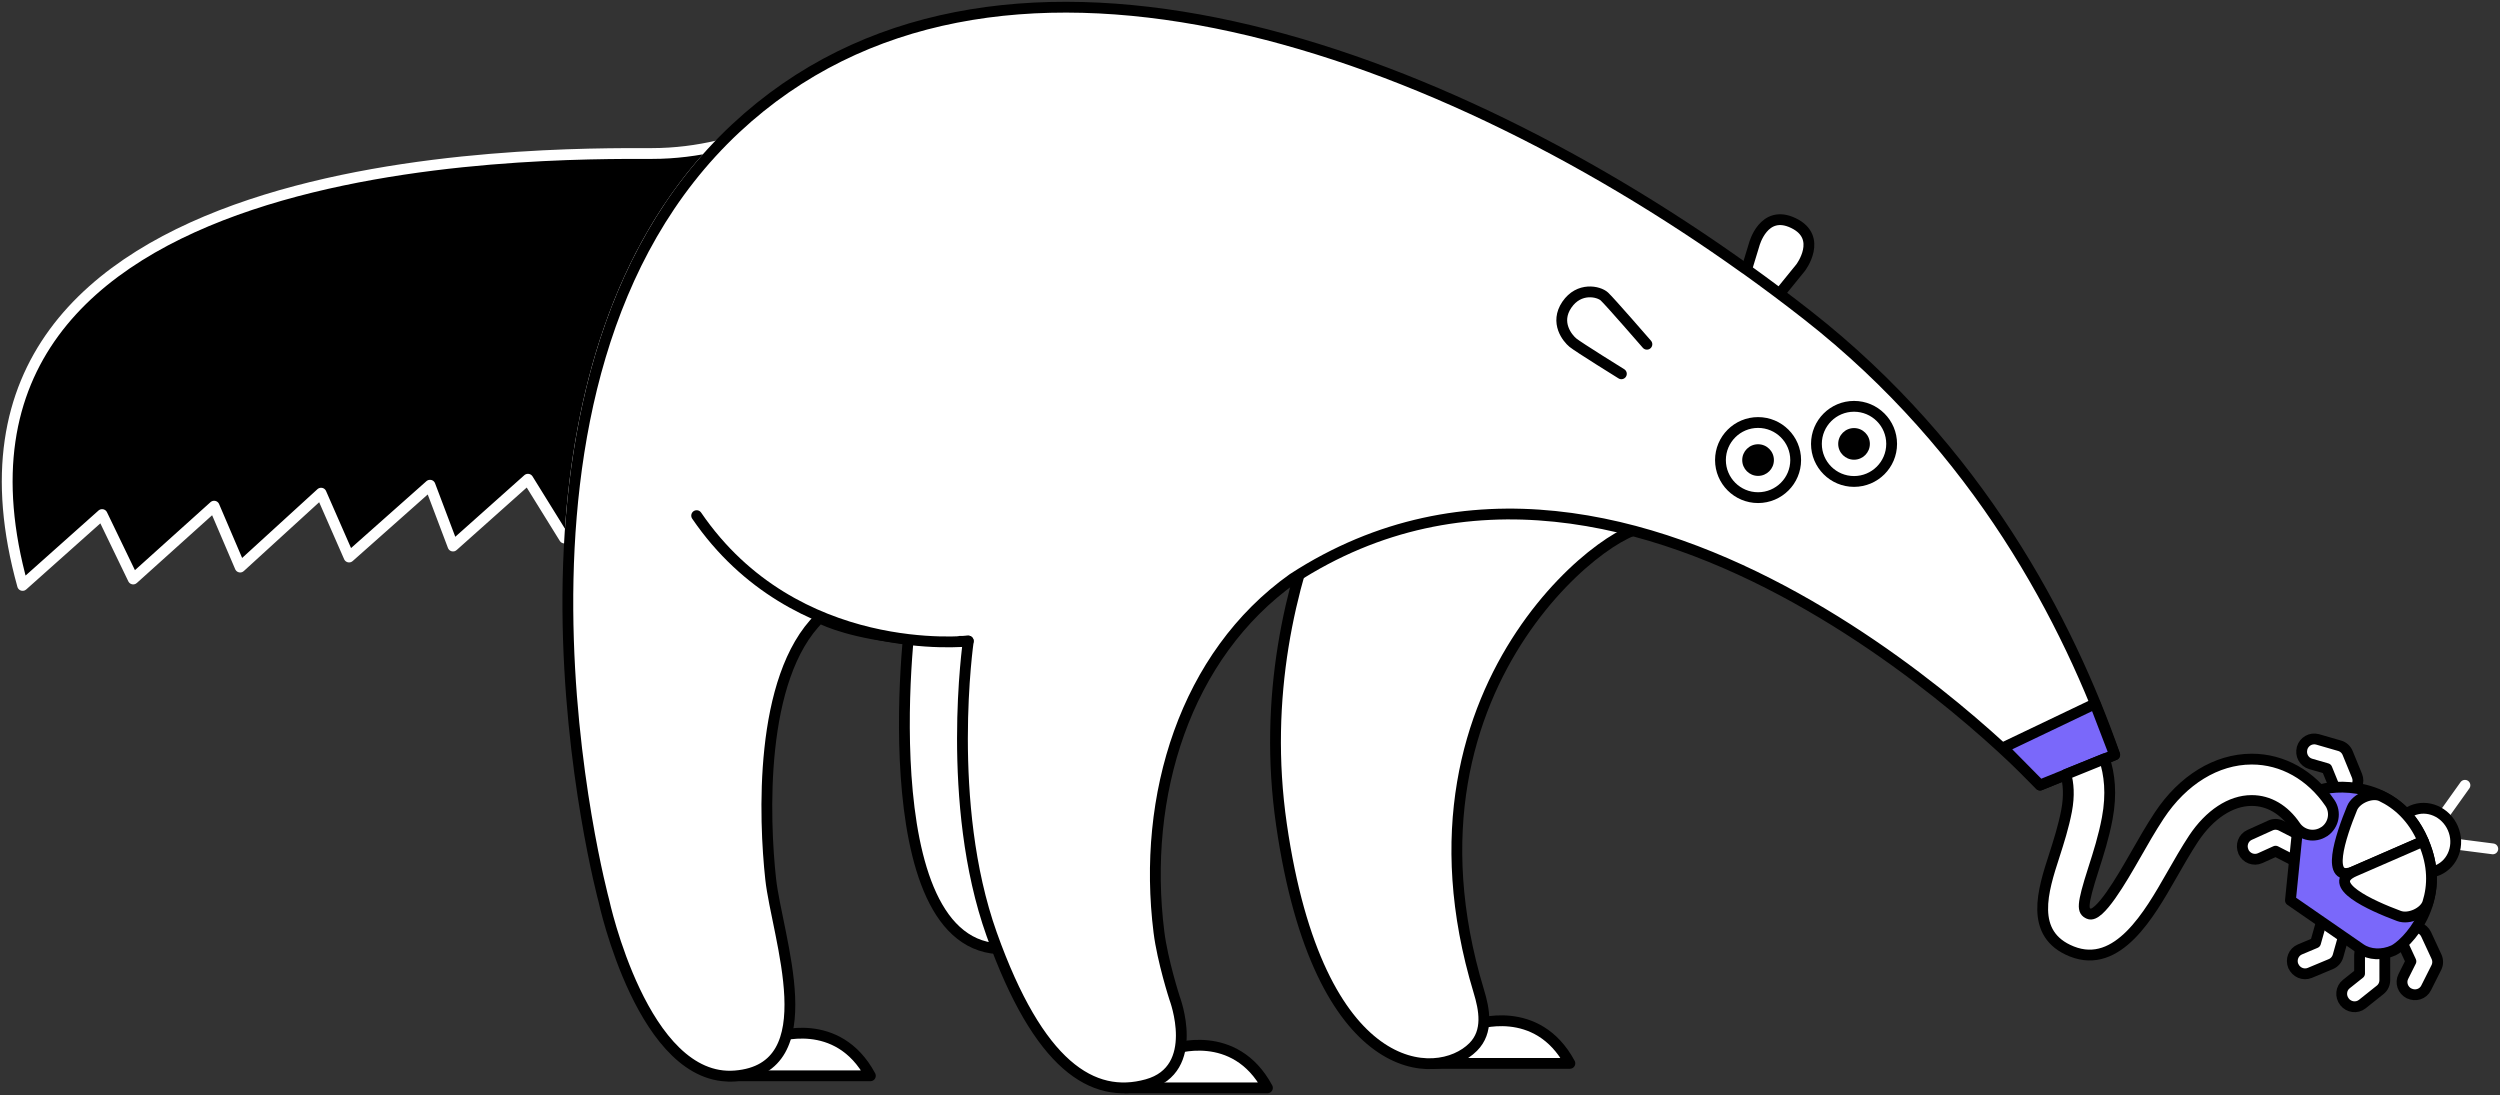
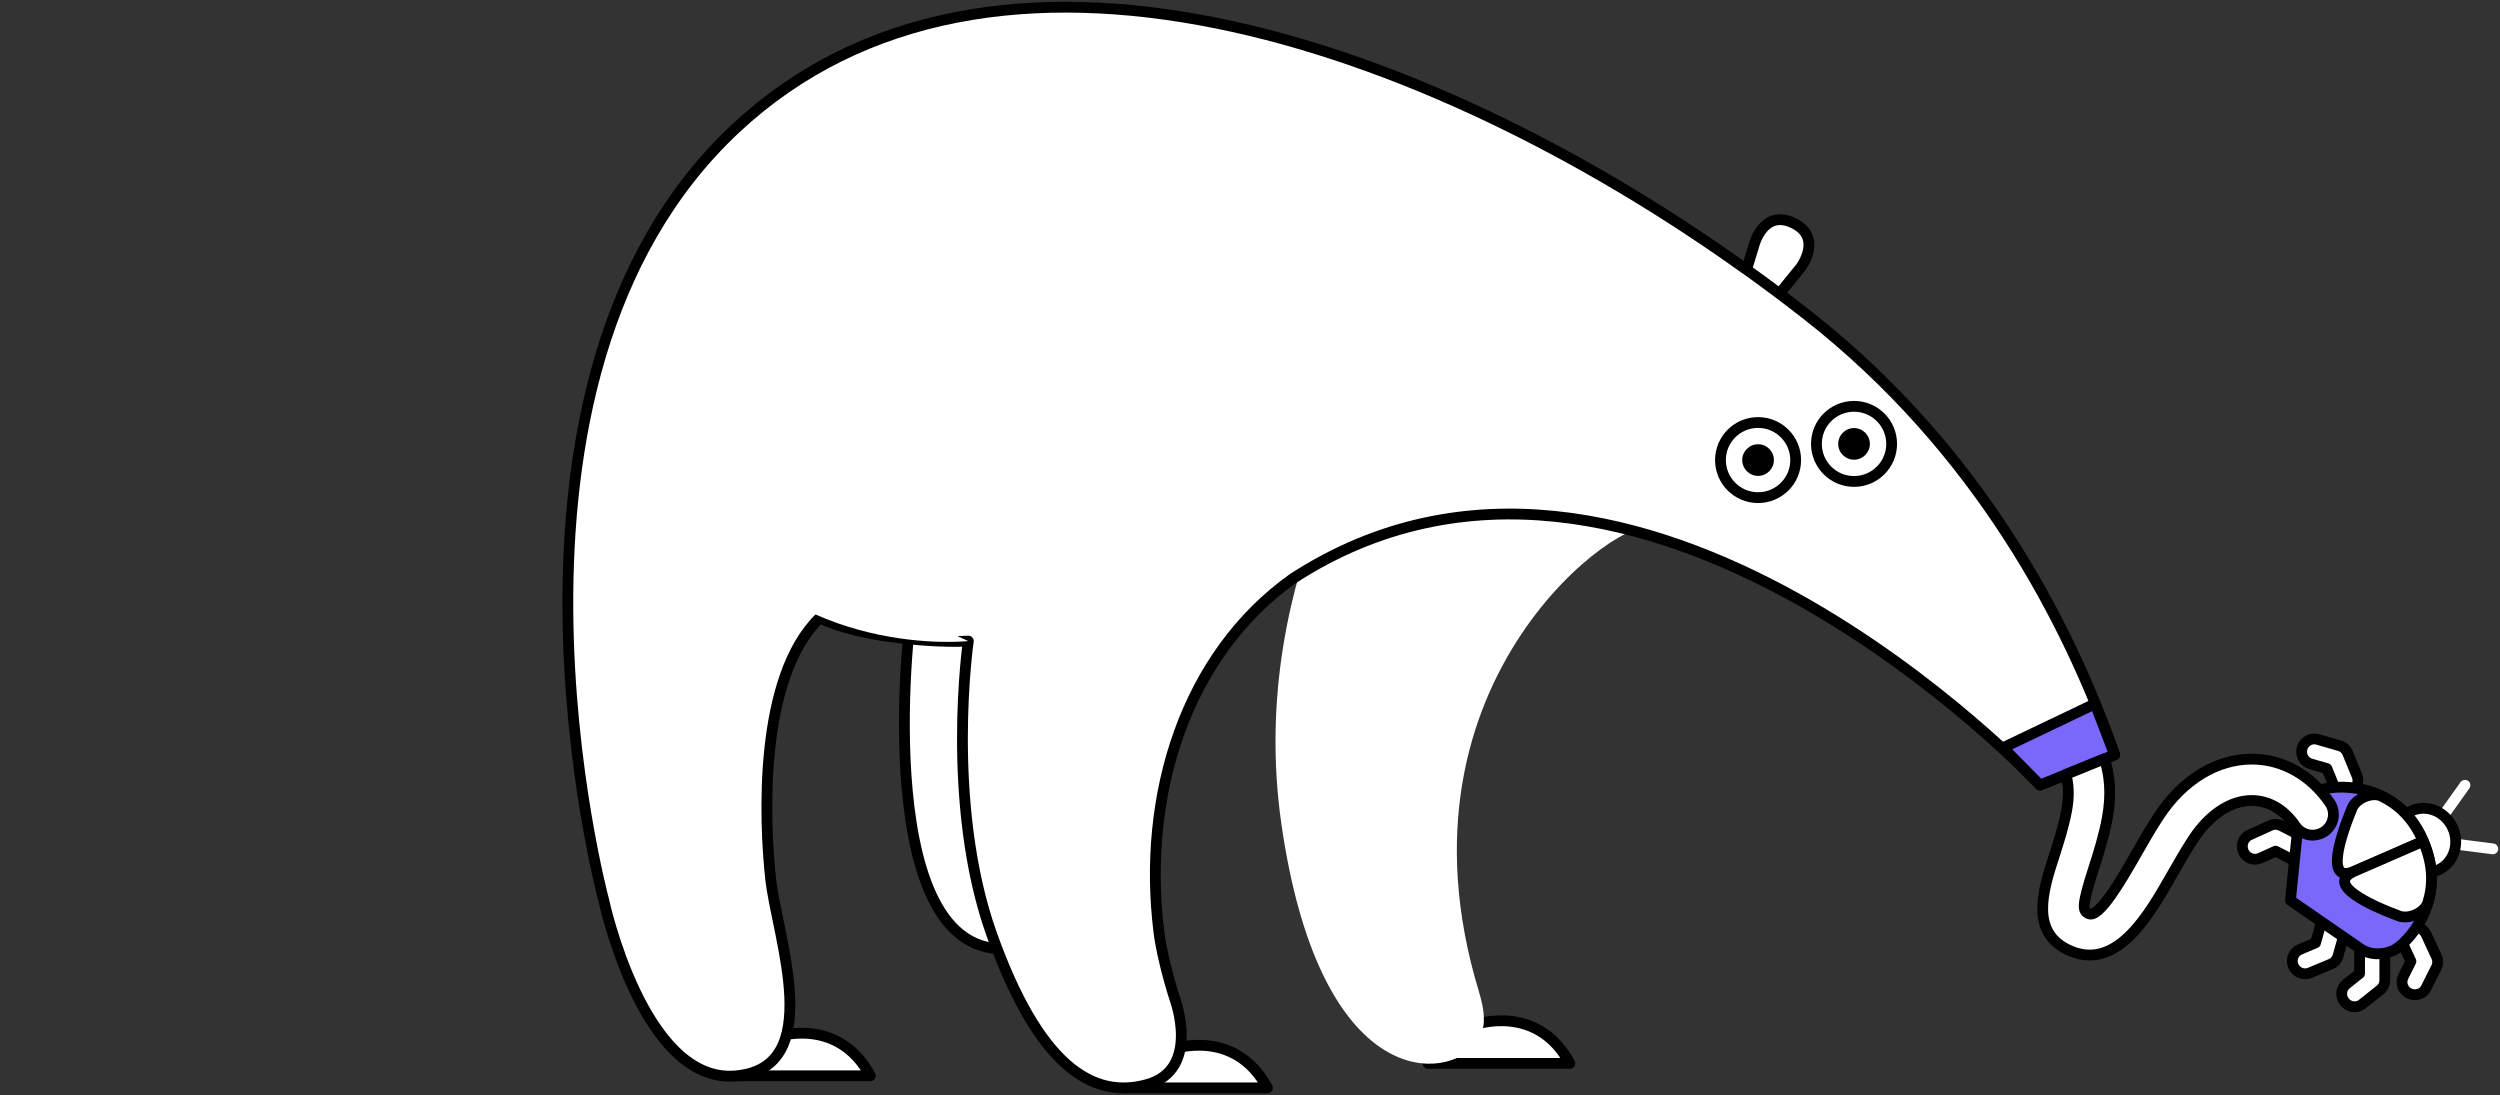
<svg xmlns="http://www.w3.org/2000/svg" width="347" height="152" viewBox="0 0 347 152" fill="none">
  <rect x="0" y="0" width="347" height="152" fill="#333333" stroke="none" />
  <path d="M340.448 117.109L345.999 117.822" stroke="white" stroke-width="1.5" stroke-linecap="round" stroke-linejoin="round" />
  <path d="M338.893 113.54L342.135 108.997" stroke="white" stroke-width="1.5" stroke-linecap="round" stroke-linejoin="round" />
  <path d="M338.377 120.775C340.521 119.841 341.453 117.235 340.458 114.956C339.462 112.677 336.917 111.587 334.772 112.521C332.628 113.456 331.697 116.061 332.692 118.341C333.687 120.62 336.233 121.71 338.377 120.775Z" fill="white" stroke="black" stroke-width="1.5" stroke-linecap="round" stroke-linejoin="round" />
  <path d="M311.397 118.212C310.985 117.32 311.367 116.277 312.24 115.886L315.141 114.572C315.613 114.352 316.165 114.372 316.637 114.612L319.679 116.167C320.542 116.608 320.903 117.671 320.482 118.543C320.06 119.416 319.016 119.757 318.153 119.316L315.854 118.142L313.706 119.115C312.832 119.506 311.798 119.115 311.387 118.223L311.397 118.212Z" fill="white" stroke="black" stroke-width="1.5" stroke-linecap="round" stroke-linejoin="round" />
  <path d="M319.528 103.852C319.799 102.909 320.763 102.368 321.687 102.628L324.738 103.511C325.24 103.651 325.652 104.022 325.853 104.514L327.147 107.673C327.519 108.575 327.097 109.608 326.214 109.999C325.331 110.38 324.317 109.969 323.945 109.067L322.972 106.68L320.713 106.028C319.789 105.757 319.267 104.784 319.538 103.842L319.528 103.852Z" fill="white" stroke="black" stroke-width="1.5" stroke-linecap="round" stroke-linejoin="round" />
-   <path d="M312.562 109.608C312.411 108.636 313.064 107.743 314.007 107.603L317.149 107.131C317.661 107.051 318.193 107.222 318.575 107.583L321.074 109.909C321.787 110.571 321.837 111.694 321.195 112.416C320.552 113.138 319.458 113.179 318.745 112.517L316.858 110.762L314.529 111.113C313.586 111.253 312.692 110.581 312.552 109.618L312.562 109.608Z" fill="white" stroke="black" stroke-width="1.5" stroke-linecap="round" stroke-linejoin="round" />
  <path d="M318.313 134.068C318.695 134.97 319.709 135.401 320.592 135.04L323.523 133.817C324.005 133.616 324.366 133.205 324.517 132.694L325.441 129.404C325.702 128.472 325.17 127.479 324.246 127.198C323.323 126.917 322.359 127.449 322.098 128.381L321.395 130.869L319.227 131.781C318.343 132.152 317.932 133.185 318.313 134.088V134.068Z" fill="white" stroke="black" stroke-width="1.5" stroke-linecap="round" stroke-linejoin="round" />
  <path d="M334.384 137.878C335.258 138.32 336.322 137.989 336.743 137.126L338.169 134.288C338.4 133.827 338.41 133.275 338.189 132.794L336.753 129.695C336.342 128.813 335.298 128.412 334.414 128.803C333.531 129.184 333.139 130.217 333.551 131.099L334.635 133.436L333.581 135.542C333.15 136.394 333.511 137.447 334.384 137.889V137.878Z" fill="white" stroke="black" stroke-width="1.5" stroke-linecap="round" stroke-linejoin="round" />
  <path d="M325.421 139.062C326.033 139.824 327.127 139.965 327.88 139.373L330.37 137.387C330.781 137.066 331.012 136.565 331.012 136.034V132.614C331.002 131.641 330.219 130.839 329.255 130.819C328.292 130.799 327.509 131.571 327.509 132.544V135.121L325.672 136.585C324.919 137.177 324.808 138.29 325.421 139.052V139.062Z" fill="white" stroke="black" stroke-width="1.5" stroke-linecap="round" stroke-linejoin="round" />
  <path d="M321.897 109.719C320.321 110.431 319.237 111.825 319.087 113.299L317.912 124.972L327.639 131.691C328.874 132.543 330.651 132.624 332.217 131.912C333.783 131.2 340.067 125.233 336.302 116.608C332.538 107.984 323.463 108.997 321.897 109.709V109.719Z" fill="#7A68FA" stroke="black" stroke-width="1.5" stroke-linecap="round" stroke-linejoin="round" />
  <path d="M336.363 116.778C336.363 116.778 332.578 118.423 326.826 120.93C322.63 122.755 324.859 116.076 326.465 112.175C327.027 110.801 329.235 109.889 330.53 110.5C332.749 111.553 334.887 113.429 336.292 116.638L336.353 116.778H336.363Z" fill="white" stroke="black" stroke-width="1.5" stroke-linecap="round" stroke-linejoin="round" />
  <path d="M336.333 116.769C336.333 116.769 332.549 118.413 326.797 120.92C322.601 122.746 329.015 125.664 332.98 127.138C334.376 127.66 336.544 126.667 336.975 125.303C337.708 122.966 337.789 120.118 336.393 116.909L336.333 116.769Z" fill="white" stroke="black" stroke-width="1.5" stroke-linecap="round" stroke-linejoin="round" />
-   <path d="M99.678 20.224C85.604 34.936 80.384 55.123 79.129 73.847L78.336 74.679L73.277 66.516L62.877 75.792L59.685 67.348L48.452 77.316L44.567 68.451L33.334 78.71L29.72 70.256L18.487 80.365L14.171 71.42L3.139 81.258C-13.836 20.294 75.355 21.307 90.493 21.307C93.705 21.307 96.787 20.896 99.678 20.224Z" fill="black" stroke="white" stroke-width="1.5" stroke-linecap="round" stroke-linejoin="round" />
  <path d="M241.561 40.241L243.478 33.953C243.478 33.953 244.773 28.959 248.929 30.965C253.085 32.971 249.933 37.142 249.933 37.142L245.917 42.086" fill="white" />
  <path d="M241.561 40.241L243.478 33.953C243.478 33.953 244.773 28.959 248.929 30.965C253.085 32.971 249.933 37.142 249.933 37.142L245.917 42.086" stroke="black" stroke-width="1.5" stroke-linecap="round" stroke-linejoin="round" />
  <path d="M204.719 142.231C204.719 142.231 213.342 139.142 217.899 147.596H198.214L204.719 142.231Z" fill="white" stroke="black" stroke-width="1.5" stroke-linecap="round" stroke-linejoin="round" />
  <path d="M193.326 52.255C193.326 52.255 172.717 78.841 177.867 114.442C183.016 150.043 199.469 150.364 204.478 145.319C206.617 143.173 206.034 140.135 205.251 137.557C191.961 93.703 226.382 70.808 228.731 73.525" fill="white" />
-   <path d="M193.326 52.255C193.326 52.255 172.717 78.841 177.867 114.442C183.016 150.043 199.469 150.364 204.478 145.319C206.617 143.173 206.034 140.135 205.251 137.557C191.961 93.703 226.382 70.808 228.731 73.525" stroke="black" stroke-width="1.5" stroke-linecap="round" stroke-linejoin="round" />
  <path d="M162.739 145.631C162.739 145.631 171.362 142.542 175.92 150.996H156.234L162.739 145.631Z" fill="white" stroke="black" stroke-width="1.5" stroke-linecap="round" stroke-linejoin="round" />
  <path d="M107.628 143.956C107.628 143.956 116.251 140.867 120.808 149.321H101.123L107.628 143.956Z" fill="white" stroke="black" stroke-width="1.5" stroke-linecap="round" stroke-linejoin="round" />
  <path d="M126.601 84.497C126.049 86.151 120.538 135.05 141.217 131.52L154.568 127.278L150.442 85.399L126.601 84.497Z" fill="white" stroke="black" stroke-width="1.5" stroke-linecap="round" stroke-linejoin="round" />
  <path d="M242.263 37.313C197.602 5.362 137.553 -15.237 102.137 17.797C64.383 53.017 83.817 125.032 83.817 125.032C83.817 125.032 89.258 150.364 102.027 149.341C114.786 148.318 107.849 130.106 106.966 121.973C106.082 113.83 105.259 94.094 113.772 85.76C113.772 85.76 116.763 87.445 123.529 88.368C130.295 89.29 134.401 88.98 134.401 88.98C134.401 88.98 131.148 111.463 137.653 129.695C144.158 147.927 151.647 152.64 159.216 150.534C166.785 148.428 163.04 138.56 163.04 138.56C163.04 138.56 161.364 133.396 160.862 129.384C158.483 110.39 164.516 90.945 179.443 80.315C227.286 49.217 283.17 108.976 283.17 108.976L293.529 104.774C287.034 86.212 274.587 62.334 250.916 43.781C248.116 41.585 245.235 39.429 242.283 37.313" fill="white" />
  <path d="M242.263 37.313C197.602 5.362 137.553 -15.237 102.137 17.797C64.383 53.017 83.817 125.032 83.817 125.032C83.817 125.032 89.258 150.364 102.027 149.341C114.786 148.318 107.849 130.106 106.966 121.973C106.082 113.83 105.259 94.094 113.772 85.76C113.772 85.76 116.763 87.445 123.529 88.368C130.295 89.29 134.401 88.98 134.401 88.98C134.401 88.98 131.148 111.463 137.653 129.695C144.158 147.927 151.647 152.64 159.216 150.534C166.785 148.428 163.04 138.56 163.04 138.56C163.04 138.56 161.364 133.396 160.862 129.384C158.483 110.39 164.516 90.945 179.443 80.315C227.286 49.217 283.17 108.976 283.17 108.976L293.529 104.774C287.034 86.212 274.587 62.334 250.916 43.781C248.116 41.585 245.235 39.429 242.283 37.313" stroke="black" stroke-width="1.5" stroke-linecap="round" stroke-linejoin="round" />
  <path d="M134.39 88.979C134.39 88.979 110.409 91.647 96.696 71.57L134.39 88.979Z" fill="white" />
-   <path d="M134.39 88.979C134.39 88.979 110.409 91.647 96.696 71.57" stroke="black" stroke-width="1.5" stroke-linecap="round" stroke-linejoin="round" />
  <path d="M225.047 51.884C225.047 51.884 219.064 48.174 218.321 47.562C217.578 46.95 215.781 44.794 217.478 42.297C219.174 39.81 221.905 40.432 222.688 41.154C223.471 41.876 228.59 47.782 228.59 47.782" fill="white" />
-   <path d="M225.047 51.884C225.047 51.884 219.064 48.174 218.321 47.562C217.578 46.95 215.781 44.794 217.478 42.297C219.174 39.81 221.905 40.432 222.688 41.154C223.471 41.876 228.59 47.782 228.59 47.782" stroke="black" stroke-width="1.5" stroke-linecap="round" stroke-linejoin="round" />
  <path d="M244.02 69.073C246.903 69.073 249.24 66.739 249.24 63.858C249.24 60.978 246.903 58.644 244.02 58.644C241.137 58.644 238.8 60.978 238.8 63.858C238.8 66.739 241.137 69.073 244.02 69.073Z" fill="white" stroke="black" stroke-width="1.5" stroke-linecap="round" stroke-linejoin="round" />
  <path d="M244.02 66.054C245.234 66.054 246.218 65.071 246.218 63.858C246.218 62.645 245.234 61.662 244.02 61.662C242.806 61.662 241.821 62.645 241.821 63.858C241.821 65.071 242.806 66.054 244.02 66.054Z" fill="black" />
  <path d="M257.34 66.826C260.223 66.826 262.56 64.491 262.56 61.611C262.56 58.731 260.223 56.397 257.34 56.397C254.457 56.397 252.12 58.731 252.12 61.611C252.12 64.491 254.457 66.826 257.34 66.826Z" fill="white" stroke="black" stroke-width="1.5" stroke-linecap="round" stroke-linejoin="round" />
  <path d="M257.34 63.808C258.554 63.808 259.538 62.825 259.538 61.612C259.538 60.399 258.554 59.416 257.34 59.416C256.126 59.416 255.142 60.399 255.142 61.612C255.142 62.825 256.126 63.808 257.34 63.808Z" fill="black" />
  <path d="M278.03 103.781L290.789 97.684L293.509 104.764L283.149 108.966L278.03 103.781Z" fill="#7A68FA" stroke="black" stroke-width="1.5" stroke-linecap="round" stroke-linejoin="round" />
  <path d="M322.6 115.424C321.285 116.317 319.498 115.966 318.605 114.662C317.049 112.366 314.901 111.112 312.552 111.112H312.522C309.631 111.112 306.7 113.048 304.481 116.377C303.407 118.002 302.363 119.847 301.349 121.612C298.348 126.857 293.961 134.609 287.566 132.062C281.583 129.675 283.591 123.527 285.117 118.814C285.759 116.808 286.422 114.742 286.844 112.526C287.245 110.39 287.095 108.735 286.743 107.492L292.094 105.326C292.796 107.422 293.128 110.159 292.485 113.589C292.003 116.166 291.25 118.513 290.588 120.579C288.901 125.824 289.052 126.436 289.935 126.827C291.361 127.479 294.493 122.033 296.36 118.774C297.414 116.919 298.518 114.993 299.693 113.208C302.975 108.244 307.643 105.386 312.492 105.366H312.562C316.818 105.366 320.753 107.582 323.383 111.433C324.277 112.747 323.925 114.532 322.62 115.424H322.6Z" fill="white" stroke="black" stroke-width="1.5" stroke-linecap="round" stroke-linejoin="round" />
</svg>